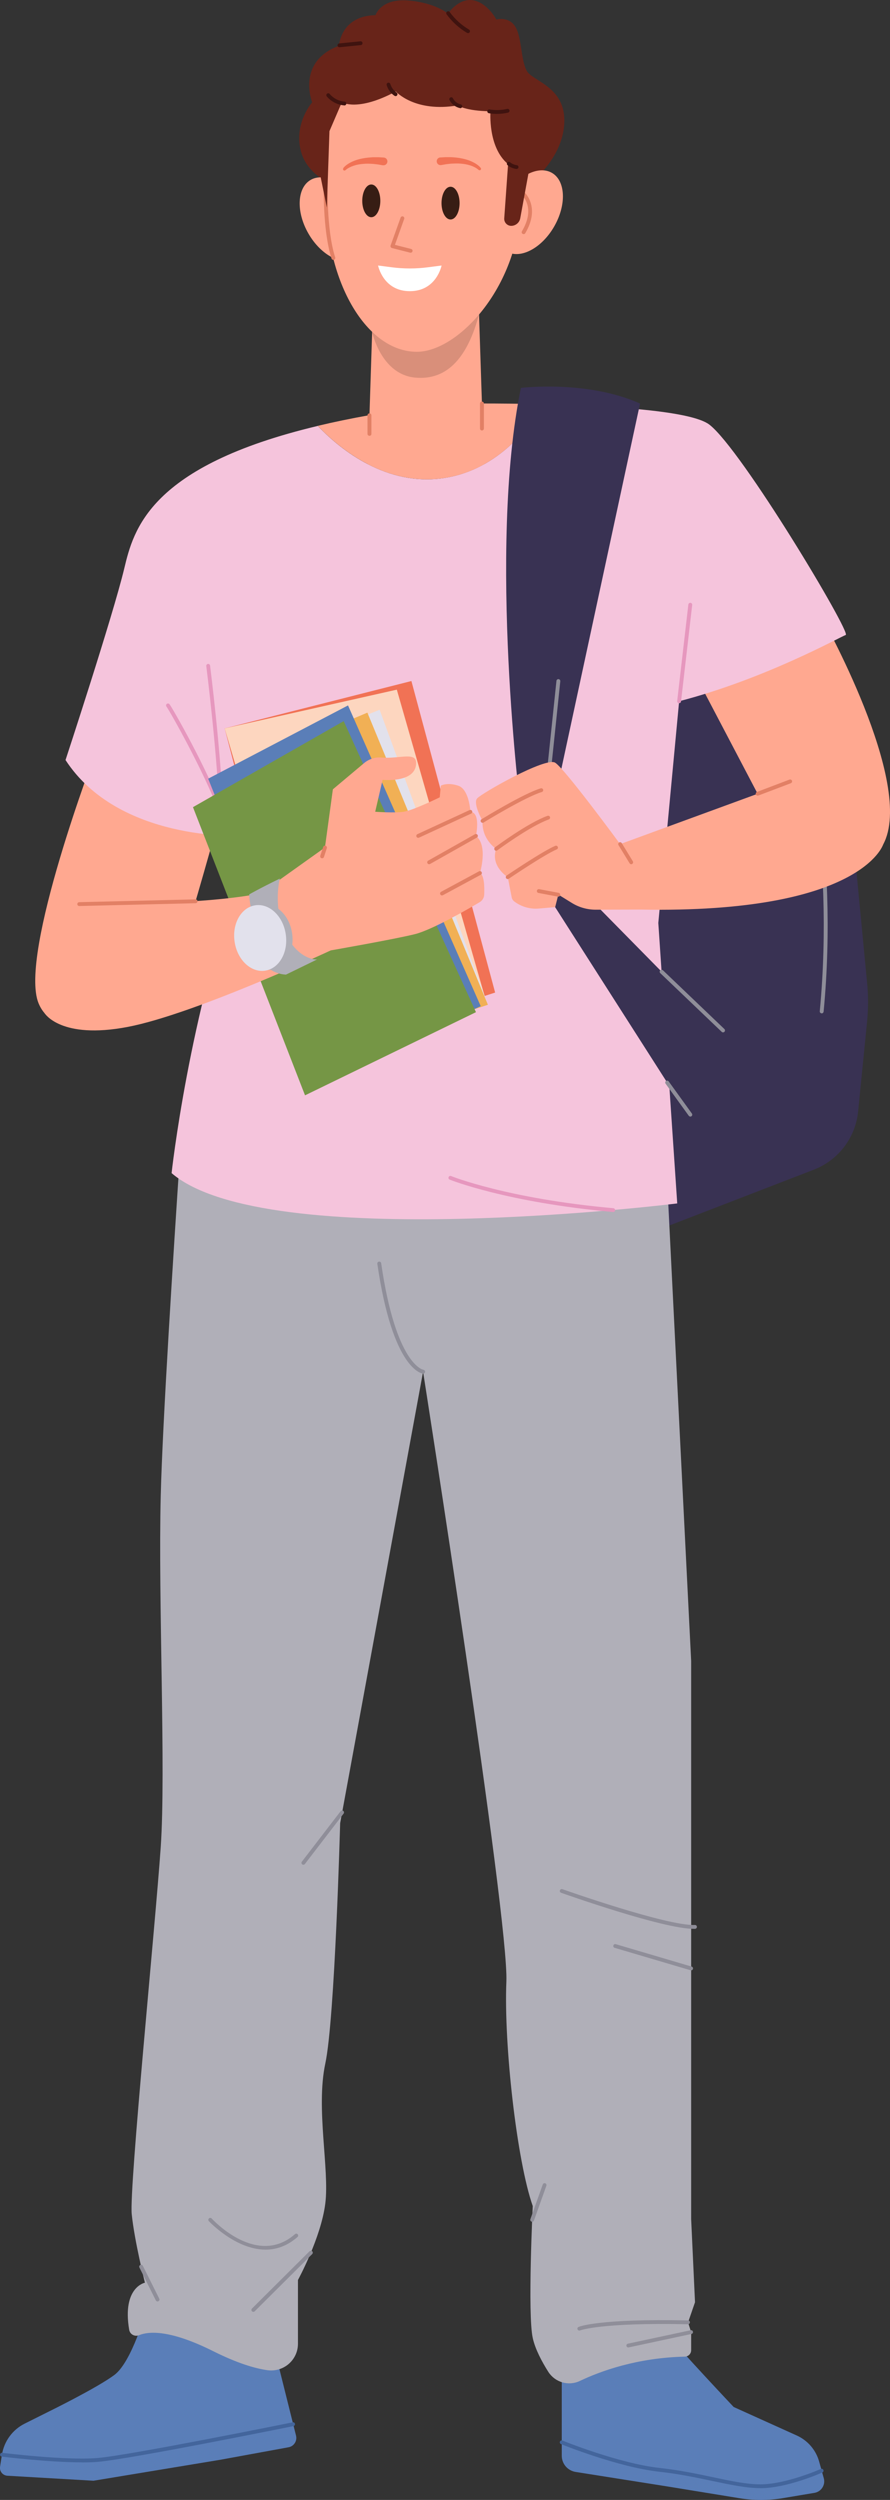
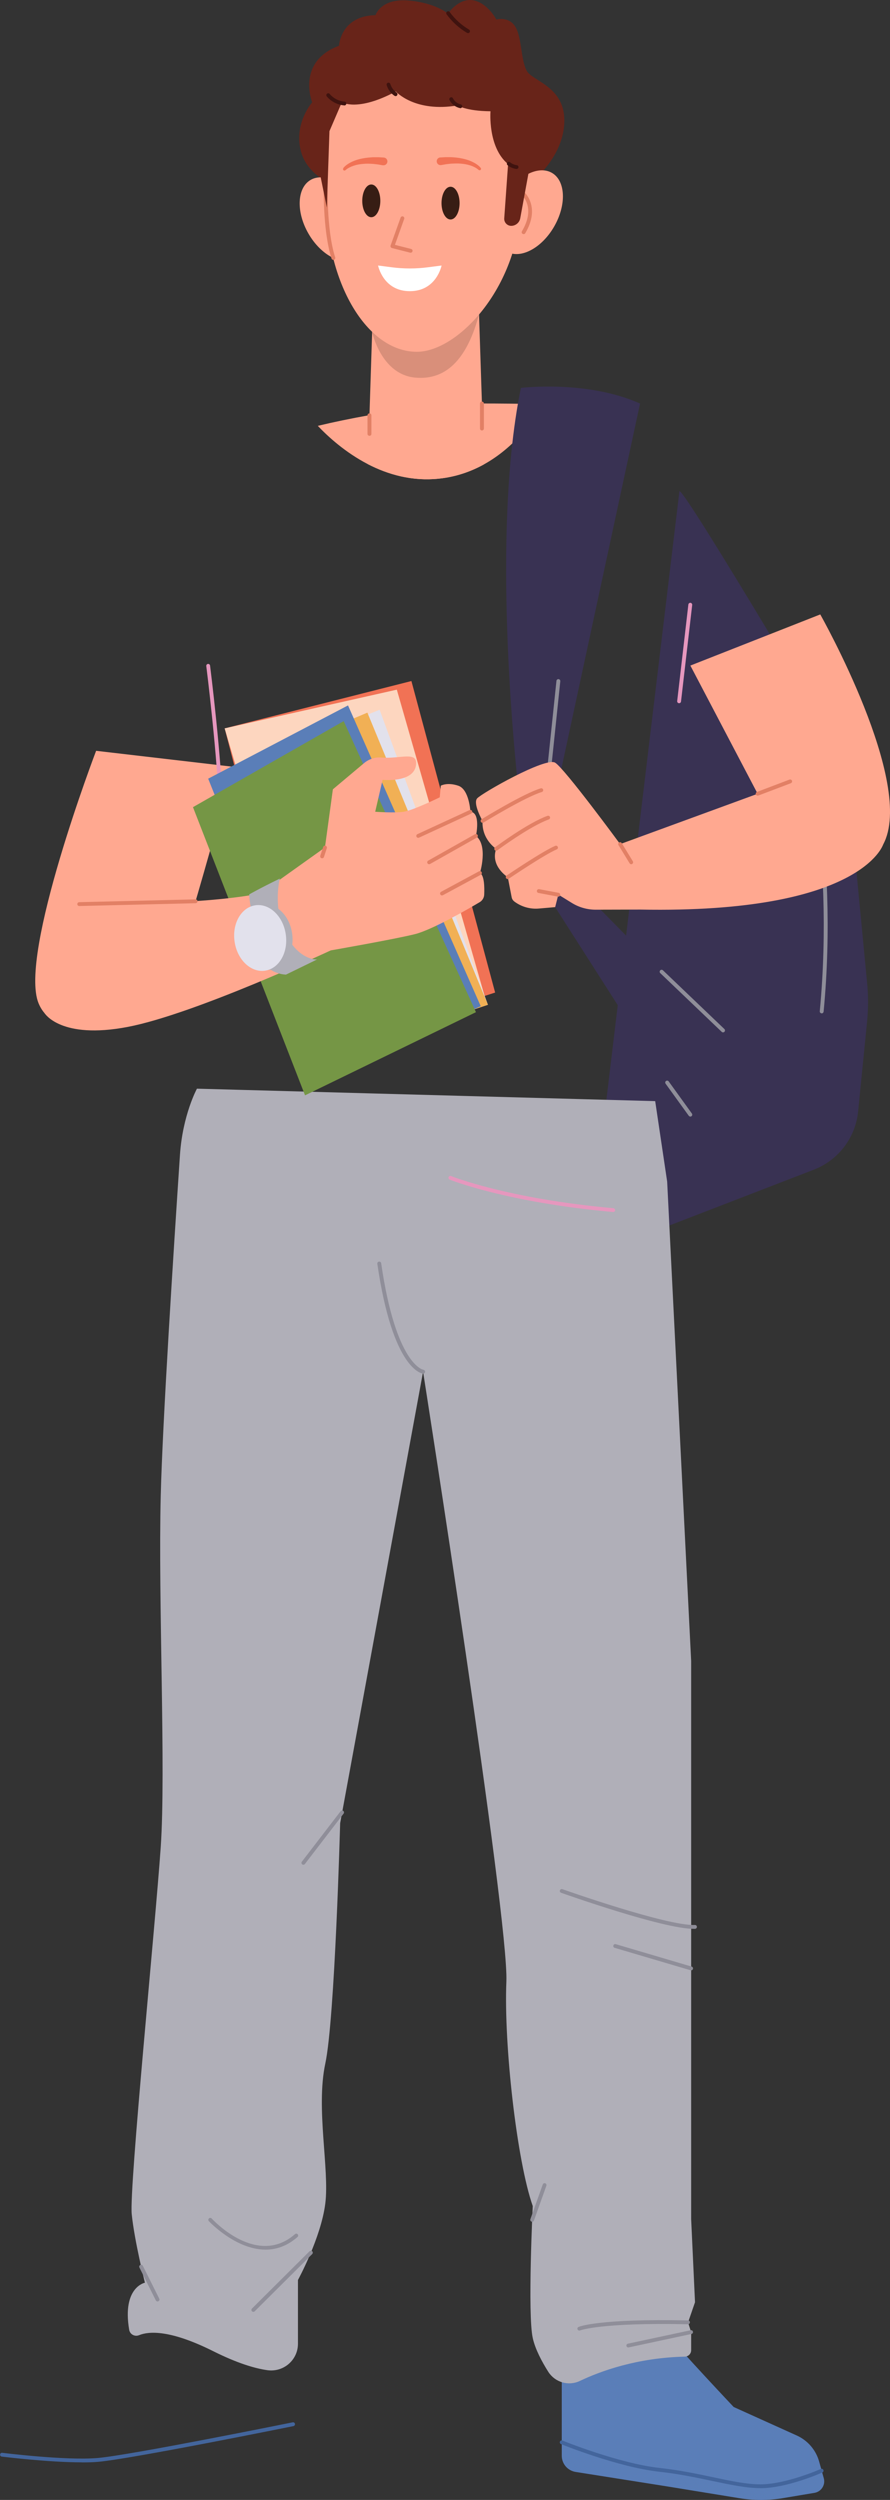
<svg xmlns="http://www.w3.org/2000/svg" id="_レイヤー_2" viewBox="0 0 145.74 409.11">
  <rect x="0" y="0" width="145.74" height="409.11" fill="#333333" stroke="none" />
  <defs>
    <style>.cls-1{fill:#d98f7a;}.cls-1,.cls-2,.cls-3,.cls-4,.cls-5,.cls-6,.cls-7,.cls-8,.cls-9,.cls-10,.cls-11,.cls-12,.cls-13,.cls-14,.cls-15,.cls-16,.cls-17,.cls-18,.cls-19{stroke-width:0px;}.cls-2{fill:#8f8e99;}.cls-3{fill:#b0afb8;}.cls-4{fill:#759645;}.cls-5{fill:#ffa890;}.cls-6{fill:#fdd6bf;}.cls-7{fill:#f1b055;}.cls-8{fill:#f17255;}.cls-9{fill:#682419;}.cls-10{fill:#e2e1ec;}.cls-11{fill:#f5c4dc;}.cls-12{fill:#e697be;}.cls-13{fill:#3f130f;}.cls-14{fill:#43659c;}.cls-15{fill:#371d14;}.cls-16{fill:#fff;}.cls-17{fill:#393253;}.cls-18{fill:#5a7eb8;}.cls-19{fill:#e28065;}</style>
  </defs>
  <g id="_編集モード">
    <path class="cls-17" d="M111.27,80.37c1.23.25,27.26,44.34,27.26,44.34l3.47,36.23c.2,2.07.19,4.16-.01,6.23l-1.47,14.72c-.43,4.29-3.23,7.97-7.26,9.53l-33.96,13.11v-24.55l11.96-99.61Z" />
    <path class="cls-2" d="M134.55,165.83s-.02,0-.03,0c-.17-.02-.3-.17-.28-.34,2.56-26.86-3.22-48.57-3.27-48.78-.05-.17.05-.34.22-.39.17-.05.34.05.39.22.06.22,5.87,22.04,3.29,49.01-.02.16-.15.29-.31.29Z" />
-     <path class="cls-18" d="M23.97,378.01s-2.35,8.48-5.23,10.64c-2.89,2.16-11.01,6.13-11.01,6.13l-3.7,1.85c-1.98.99-3.36,2.88-3.71,5.07l-.31,1.97c-.12.75.43,1.43,1.19,1.48l14.11.82,20.75-3.43,11.2-2.05c.87-.16,1.43-1.03,1.22-1.89l-4.29-17.17-20.21-3.43Z" />
    <path class="cls-18" d="M91.99,381.8v20.07c0,1.33.96,2.45,2.27,2.66l14.87,2.35,11.97,1.95c2.35.38,4.74.38,7.08-.01l5.2-.87c1.11-.19,1.82-1.3,1.52-2.38l-.76-2.73c-.53-1.9-1.87-3.46-3.66-4.27l-10.34-4.67s-9.02-9.56-11.01-12.09c-1.98-2.53-17.14,0-17.14,0Z" />
    <path class="cls-14" d="M13.39,402.96c-5.51,0-13.01-.93-13.1-.94-.17-.02-.3-.18-.27-.35.02-.17.18-.3.35-.27.1.01,10.34,1.29,15.6.85,5.27-.44,31.7-5.79,31.96-5.84.17-.04.34.08.37.25.03.17-.08.34-.25.37-.27.05-26.73,5.41-32.04,5.85-.78.07-1.68.09-2.63.09Z" />
    <path class="cls-14" d="M124.53,407.18c-2.33,0-4.91-.55-7.91-1.18-2.55-.54-5.45-1.15-8.63-1.5-6.8-.74-16.03-4.49-16.13-4.53-.16-.07-.24-.25-.17-.41.07-.16.25-.24.41-.17.09.04,9.24,3.76,15.96,4.49,3.21.35,6.13.97,8.69,1.51,2.96.63,5.51,1.17,7.77,1.17,4.19,0,9.84-2.49,9.89-2.52.16-.07.35,0,.42.16.07.16,0,.35-.16.42-.24.1-5.82,2.57-10.15,2.57Z" />
    <path class="cls-3" d="M32.25,178.16l75.04,2.04,1.96,13.17,3.93,78.45v91.34l.63,13.6-1.14,3.3.51,1.59v2.96c0,.57-.46,1.04-1.03,1.05-7.86.18-13.86,2.39-17.2,3.98-1.85.88-4.07.23-5.17-1.5-1.03-1.63-2.13-3.67-2.54-5.52-.86-3.89,0-21.6,0-21.6-2.59-7.35-4.75-26.36-4.32-36.73.43-10.37-13.64-99.81-13.64-99.81l-13.58,73.89s-.86,31.97-2.43,39.32c-1.57,7.35.7,17.28,0,22.9-.7,5.62-4.48,12.53-4.48,12.53v10.43c0,2.66-2.35,4.69-4.99,4.33-2.07-.29-4.93-1.14-8.84-3.09-7.09-3.55-10.58-3.3-12.19-2.64-.71.29-1.5-.14-1.62-.9-1.17-6.96,2.58-7.69,2.58-7.69,0,0-1.73-6.91-2.16-11.23s3.89-47.53,4.75-60.06c.86-12.53-.43-40.18,0-57.47.3-12.17,2.11-40.26,3.15-55.82.44-6.53,2.77-10.8,2.77-10.8h0Z" />
    <path class="cls-2" d="M69.29,224.79s-.02,0-.03,0c-.2-.02-4.96-.66-7.47-17.97-.02-.17.09-.33.27-.36.17-.02.33.09.36.27,2.41,16.65,6.86,17.43,6.91,17.43.17.02.29.18.28.35-.02.16-.15.28-.31.28Z" />
    <path class="cls-2" d="M49.68,305.17c-.07,0-.13-.02-.19-.07-.14-.11-.16-.3-.06-.44l6.34-8.25c.11-.14.3-.16.44-.06.14.11.16.3.06.44l-6.34,8.25c-.06.08-.16.12-.25.12Z" />
    <path class="cls-2" d="M43.49,368.15c-4.93,0-9.23-4.6-9.29-4.66-.12-.13-.11-.33.02-.45s.33-.11.45.02c.3.33,7.46,7.97,13.64,2.55.13-.11.33-.1.44.03.11.13.1.33-.03.44-1.72,1.51-3.52,2.07-5.23,2.07Z" />
    <path class="cls-2" d="M41.48,378.33c-.08,0-.16-.03-.22-.09-.12-.12-.12-.32,0-.45l9.42-9.37c.12-.12.32-.12.45,0,.12.12.12.32,0,.45l-9.42,9.37c-.06.06-.14.09-.22.09Z" />
    <path class="cls-2" d="M25.8,376.63c-.12,0-.23-.06-.28-.17l-2.69-5.38c-.08-.16-.01-.34.14-.42.16-.08.35-.01.42.14l2.69,5.38c.08.16.01.34-.14.42-.05.02-.09.03-.14.03Z" />
    <path class="cls-2" d="M94.87,381.4c-.12,0-.24-.07-.29-.19-.07-.16,0-.34.16-.41.13-.06,3.31-1.37,17.93-1.07.17,0,.31.15.31.32,0,.17-.15.31-.32.31-14.38-.3-17.63,1-17.66,1.01-.04.02-.08.02-.12.02Z" />
    <path class="cls-2" d="M113.58,315.65c-5.05,0-21.01-5.66-21.7-5.9-.16-.06-.25-.24-.19-.4.06-.16.24-.25.4-.19.17.06,17.05,6.03,21.7,5.86.18-.01.32.13.33.3,0,.17-.13.32-.3.33-.07,0-.15,0-.23,0Z" />
    <path class="cls-2" d="M113.17,322.44s-.06,0-.09-.01l-12.43-3.67c-.17-.05-.26-.22-.21-.39.05-.17.22-.26.39-.21l12.43,3.67c.17.05.26.22.21.39-.04.14-.17.23-.3.23Z" />
    <path class="cls-2" d="M87.15,363.59s-.07,0-.11-.02c-.16-.06-.25-.24-.19-.4l2.03-5.69c.06-.16.24-.25.4-.19.16.06.25.24.19.4l-2.03,5.69c-.05.13-.17.21-.3.21Z" />
    <path class="cls-2" d="M102.89,384.16c-.15,0-.28-.1-.31-.25-.04-.17.07-.34.24-.37l10.28-2.2c.17-.04.34.07.37.24.04.17-.07.34-.24.37l-10.28,2.2s-.04,0-.07,0Z" />
    <path class="cls-5" d="M134.32,100.55s15.69,27.73,10.29,37.67c-5.41,9.94-16.91-1.4-16.91-1.4l-14.65-27.9,21.27-8.37Z" />
    <path class="cls-5" d="M15.74,122.87s-12.73,33.31-9.42,41.33c3.31,8.02,19.18,1.57,20.93-1.74,1.74-3.31,10.99-36.97,10.99-36.97l-22.49-2.62Z" />
-     <path class="cls-11" d="M138.5,103.91c-.93.31-13.03,7.13-27.29,10.85l-3.41,36.28,3.1,45.9s-67.3,8.37-82.8-4.96c0,0,2.79-25.74,11.47-49.62l-.31-5.58s-19.85.93-28.53-12.4c0,0,7.75-23.57,9.61-31.32,1.53-6.39,4.1-16.78,31.7-23.36,3.15,3.32,10.47,9.64,19.84,8.64,9.29-.99,14.82-8.35,17.09-12.18,10.98.26,24.22,1.05,27.19,3.33,5.27,4.03,23.26,34.11,22.33,34.42Z" />
    <path class="cls-5" d="M88.98,66.16c-1.59,2.68-4.78,7.1-9.74,9.84-2.12,1.17-4.57,2.04-7.35,2.33-4.41.47-8.37-.68-11.65-2.37-3.69-1.91-6.53-4.51-8.2-6.27,2.59-.62,5.4-1.2,8.46-1.75,3.88-.69,8.15-1.32,12.85-1.87,0,0,2.18-.04,5.56-.04,2.74,0,6.26.03,10.06.12Z" />
    <path class="cls-12" d="M111.21,115.08s-.02,0-.04,0c-.17-.02-.3-.18-.28-.35l1.83-15.8c.02-.17.18-.3.35-.28.17.02.3.18.28.35l-1.83,15.8c-.02.16-.15.28-.31.28Z" />
    <path class="cls-12" d="M36.19,133.17c-.17,0-.31-.14-.31-.31-.2-8.73-2.08-23.71-2.1-23.86-.02-.17.1-.33.27-.35.17-.02.33.1.35.27.02.15,1.91,15.17,2.1,23.93,0,.17-.13.32-.31.32,0,0,0,0,0,0Z" />
-     <path class="cls-12" d="M36.19,133.17c-.13,0-.25-.08-.3-.21-2.4-6.56-8.12-16.65-8.63-17.33-.11-.14-.08-.34.06-.44.14-.11.34-.08.44.06.54.7,6.25,10.72,8.72,17.49.06.16-.02.34-.19.4-.04.01-.07.02-.11.02Z" />
    <path class="cls-12" d="M100.41,198.34s-.02,0-.03,0c-17.39-1.55-26.66-5.26-26.75-5.3-.16-.07-.24-.25-.17-.41.07-.16.25-.24.41-.17.09.04,9.28,3.72,26.57,5.26.17.02.3.17.29.34-.01.16-.15.29-.31.29Z" />
    <path class="cls-17" d="M85.3,132.85s-5.44-42.97,0-69.37c0,0,10.82-1.33,19.51,2.56l-14.4,66.81.99,8.96,24.34,24.72-5.15,12.72-23.93-37.44-1.36-8.96Z" />
    <path class="cls-2" d="M118.4,168.95c-.08,0-.16-.03-.22-.09l-10.06-9.61c-.13-.12-.13-.32-.01-.45.12-.13.32-.13.45-.01l10.06,9.61c.13.12.13.32.01.45-.06.06-.14.1-.23.1Z" />
    <path class="cls-2" d="M89.77,127.64s-.02,0-.03,0c-.17-.02-.3-.17-.28-.35l1.66-15.87c.02-.17.17-.3.35-.28.17.02.3.17.28.35l-1.66,15.87c-.02.16-.15.28-.31.28Z" />
    <path class="cls-2" d="M113.05,182.73c-.1,0-.19-.05-.26-.13l-3.8-5.26c-.1-.14-.07-.34.07-.44.14-.1.34-.07.44.07l3.8,5.26c.1.14.07.34-.07.44-.06.04-.12.06-.18.06Z" />
    <path class="cls-9" d="M56.53,31.07s-5.89-1.52-7.21-6.16c-1.32-4.65,1.8-8.16,1.8-8.16,0,0-2.64-6.65,4.39-9.26,0,0,.24-4.89,5.98-5.01,0,0,.85-2.76,5.34-2.4,4.49.36,6.53,2.16,6.53,2.16,0,0,1.68-2.59,4.08-2.2s3.84,3.16,3.84,3.16c0,0,2.04-.6,3.12,1.2s.86,5.41,1.87,7.21,6.9,2.64,6.06,9.37c-.84,6.73-8.17,11.07-8.17,11.07l-27.64-.98Z" />
    <path class="cls-5" d="M79.24,76c-2.12,1.17-4.57,2.04-7.35,2.33-4.41.47-8.37-.68-11.65-2.37l.26-8.02.44-13.61.42-12.91h16.76l.62,19.15.18,5.47.32,9.96Z" />
    <path class="cls-1" d="M60.94,54.34s1.45,6.9,6.99,7.45c5.55.55,8.73-3.68,10.51-10.32,1.78-6.64-5.09-1.88-5.09-1.88l-12.41,4.75Z" />
    <path class="cls-5" d="M50.51,38.23c2.05,3.56,5.54,5.38,7.8,4.08s2.41-5.24.36-8.79-5.54-5.38-7.8-4.08c-2.25,1.3-2.41,5.24-.36,8.79Z" />
    <path class="cls-19" d="M55.51,39.3c-.05,0-.11-.03-.14-.08-2.45-4.1,0-6.4.03-6.42.06-.06.16-.05.22.01.06.06.05.16-.01.22-.09.09-2.28,2.16.03,6.03.04.07.02.17-.05.22-.03.02-.05.02-.08.02Z" />
    <path class="cls-5" d="M68.26,6.99c-17.04,0-14.9,11.2-14.9,25.29s6.75,25.29,14.9,25.29c6.87,0,17.04-10.96,17.04-25.06s0-25.52-17.04-25.52Z" />
    <path class="cls-5" d="M90.74,37.08c-2.05,3.56-5.54,5.38-7.8,4.08-2.25-1.3-2.41-5.24-.36-8.79,2.05-3.56,5.54-5.38,7.8-4.08,2.25,1.3,2.41,5.24.36,8.79Z" />
    <path class="cls-19" d="M85.74,38.31c-.05,0-.11-.01-.16-.04-.15-.09-.2-.28-.11-.43,2.24-3.75.15-5.75.06-5.83-.13-.12-.14-.32-.02-.44.12-.13.32-.14.44-.02.03.02,2.57,2.41.06,6.62-.06.1-.16.15-.27.15Z" />
    <path class="cls-15" d="M62.28,32.87c0,1.48-.66,2.68-1.48,2.68s-1.48-1.2-1.48-2.68.66-2.68,1.48-2.68,1.48,1.2,1.48,2.68Z" />
    <path class="cls-15" d="M75.26,33.24c0,1.48-.66,2.68-1.48,2.68s-1.48-1.2-1.48-2.68.66-2.68,1.48-2.68,1.48,1.2,1.48,2.68Z" />
    <path class="cls-19" d="M67.24,41.35s-.05,0-.08,0l-2.98-.76c-.09-.02-.16-.08-.2-.16-.04-.08-.05-.17-.02-.25l1.64-4.57c.06-.16.24-.25.4-.19.16.06.25.24.19.4l-1.52,4.25,2.65.67c.17.04.27.21.23.38-.04.14-.16.24-.31.24Z" />
    <path class="cls-16" d="M72.31,43.45s-.82,4.2-5.2,4.2-5.2-4.2-5.2-4.2l2.15.28c2.03.27,4.08.27,6.1,0l2.15-.28Z" />
    <path class="cls-8" d="M56.22,27.49c.22-.26.44-.44.69-.61.25-.17.51-.31.77-.43.54-.25,1.1-.41,1.68-.52.57-.12,1.15-.16,1.74-.2h.87s.87.05.87.05c.35.02.62.32.6.67-.02.35-.32.62-.67.6-.02,0-.05,0-.07,0h-.03s-.79-.14-.79-.14l-.8-.09c-.53-.03-1.07-.06-1.59,0-.53.04-1.05.12-1.55.29-.25.08-.49.18-.72.3-.23.11-.46.27-.62.42l-.03.02c-.1.09-.25.08-.34-.01-.08-.09-.08-.22,0-.31Z" />
    <path class="cls-8" d="M78.35,27.79c-.16-.15-.39-.3-.62-.42-.23-.12-.47-.22-.72-.3-.5-.16-1.02-.25-1.55-.29-.53-.05-1.06-.02-1.59,0l-.8.09-.79.14h-.03c-.34.07-.67-.16-.73-.51-.06-.34.17-.67.51-.73.02,0,.05,0,.07,0l.87-.05h.87c.58.03,1.16.08,1.74.2.57.11,1.14.27,1.68.52.27.13.53.26.77.43.25.17.47.34.69.61.08.1.07.25-.03.33-.09.08-.23.07-.31,0l-.03-.02Z" />
    <path class="cls-19" d="M54.59,42.53c-.13,0-.26-.09-.3-.22-1.5-4.67-1.28-12.26-1.27-12.58,0-.17.15-.31.33-.3.17,0,.31.15.3.33,0,.08-.23,7.81,1.24,12.37.05.17-.04.34-.2.4-.03.01-.06.02-.1.02Z" />
    <path class="cls-9" d="M64.82,14.97s3.07,3.48,10.13,2.28c0,0,1.29.92,5.37.96,0,0-.48,5.89,2.88,8.65l-.63,8.87c-.05.66.48,1.23,1.14,1.23h0c.72,0,1.35-.52,1.48-1.23l1.47-8.02.15-8.65-2.65-5.53-6.97-6.54-9.61-1.99-9.73,1.99-3.26,4.26-2.63,7.33v7.71l1.56,7.67.43-12.5,2.03-4.72s2.59,1.59,8.83-1.77Z" />
    <path class="cls-13" d="M56.4,17.25s-.02,0-.03,0c-1.1-.09-2.15-.63-2.86-1.47-.11-.13-.1-.33.04-.44.13-.11.33-.1.44.04.61.72,1.49,1.18,2.43,1.25.17.01.3.17.29.34-.01.16-.15.29-.31.29Z" />
    <path class="cls-13" d="M64.78,15.73c-.06,0-.12-.02-.18-.05-.62-.42-1.07-1.04-1.28-1.75-.05-.17.05-.34.21-.39.17-.05.34.05.39.21.17.56.54,1.08,1.03,1.41.14.1.18.29.08.44-.06.09-.16.14-.26.14Z" />
    <path class="cls-13" d="M75.38,17.69s-.05,0-.07,0c-.73-.16-1.37-.66-1.7-1.32-.08-.16-.01-.34.14-.42.16-.08.35-.01.42.14.25.49.73.87,1.27.99.17.04.28.21.24.38-.03.15-.16.25-.31.25Z" />
-     <path class="cls-13" d="M81.37,18.64c-.44,0-.88-.04-1.31-.11-.17-.03-.29-.19-.26-.36.03-.17.19-.29.36-.26.95.16,1.95.13,2.89-.09.17-.04.34.07.38.23.04.17-.07.34-.23.38-.59.14-1.21.21-1.83.21Z" />
    <path class="cls-13" d="M76.64,5.42c-.05,0-.11-.01-.16-.04-1.3-.76-2.46-1.82-3.35-3.04-.1-.14-.07-.34.07-.44.14-.1.34-.07.44.07.84,1.15,1.93,2.15,3.16,2.87.15.09.2.28.11.43-.06.1-.16.16-.27.16Z" />
-     <path class="cls-13" d="M55.58,7.73c-.16,0-.3-.12-.31-.28-.02-.17.11-.33.28-.34l3.47-.35c.18-.02.33.11.34.28.02.17-.11.33-.28.34l-3.47.35s-.02,0-.03,0Z" />
    <path class="cls-13" d="M84.59,27.65s-.03,0-.04,0c-.52-.07-1.02-.28-1.43-.61-.14-.11-.16-.31-.05-.44.11-.14.31-.16.44-.05.32.26.71.43,1.12.48.17.02.29.18.27.35-.02.16-.16.27-.31.27Z" />
    <path class="cls-19" d="M78.92,70.45c-.17,0-.32-.14-.32-.32v-4.09c0-.17.14-.32.32-.32s.32.14.32.32v4.09c0,.17-.14.32-.32.32Z" />
    <path class="cls-19" d="M60.5,71.32c-.17,0-.32-.14-.32-.31v-3.05c0-.17.14-.31.32-.31s.32.14.32.31v3.05c0,.17-.14.31-.32.31Z" />
    <path class="cls-8" d="M36.79,119.2s13.74,53.09,14.1,52.98c.35-.12,30.19-9.75,30.19-9.75l-13.71-50.98-30.58,7.75Z" />
    <polygon class="cls-6" points="36.79 119.2 64.98 112.86 79.31 162.83 51.59 169.36 36.79 119.2" />
    <polygon class="cls-10" points="44.31 123.43 62.16 116.15 79.9 164.43 54.77 172.77 44.31 123.43" />
    <polygon class="cls-7" points="39.37 125.43 60.16 116.62 79.9 164.43 53.7 173.12 39.37 125.43" />
    <polygon class="cls-18" points="34.09 127.43 53.59 176.17 78.72 164.66 56.99 115.44 34.09 127.43" />
    <polygon class="cls-4" points="31.6 132.09 56.28 118.01 77.94 165.64 49.95 179.25 31.6 132.09" />
    <path class="cls-5" d="M144.61,138.21s-3.49,11.33-39.76,10.64l-7.31.02c-1.37,0-2.72-.38-3.89-1.1l-2.22-1.37-.52,2.05-2.65.23c-1.44.13-2.88-.28-4.04-1.15h0c-.22-.17-.38-.41-.43-.68l-.64-3.3s-2.9-1.79-1.9-4.64c0,0-2.4-1.51-2.23-4.57,0,0-1.62-2.84-.89-3.68.72-.84,11.21-6.8,12.77-5.85,1.56.95,10.65,13.33,10.65,13.33l26.37-9.65,16.69,9.73Z" />
    <path class="cls-5" d="M7.31,165.81s2.61,4.35,13.62,2.24c11.01-2.11,33.23-12.52,33.23-12.52,0,0,10.42-1.82,13.79-2.66,2.77-.69,8.61-4.05,10.6-5.23.44-.26.72-.73.74-1.24.05-1.16.03-3.17-.7-3.53,0,0,1.38-4.46-.65-6.08,0,0,.83-3.83-.91-3.94,0,0-.17-3.66-1.99-4.27-1.82-.61-2.86,0-2.86,0l-.17,1.9s-4.33,2.12-5.89,2.36c-1.56.24-4.68,0-4.68,0l1.21-5.22s5.02.52,5.46-2.34c.38-2.48-2.52-1.04-5.67-1.31-1.02-.09-2.03.25-2.82.91l-5.11,4.29-1.3,9.52-10.48,7.47s-7.45,1.97-29.77,1.77l-5.66,17.86Z" />
    <path class="cls-3" d="M41.49,150.62c0-.2-.68-2.93-.68-4.25,0,0,1.56-.91,5.01-2.59,0,0-1.21,4.72.97,9.08,2.18,4.36,5.12,4.16,5.12,4.16l-5.07,2.47s-2.52.07-4.23-2.47c-1.71-2.54-1.11-6.41-1.11-6.41Z" />
    <path class="cls-3" d="M47.83,152.71c.45,2.95-1.06,5.63-3.38,5.98-2.31.35-4.55-1.76-4.99-4.72-.45-2.95,1.06-5.63,3.38-5.98,2.31-.35,4.55,1.76,4.99,4.72Z" />
    <path class="cls-10" d="M46.79,152.87c.45,2.95-1.06,5.63-3.38,5.98-2.31.35-4.55-1.76-4.99-4.72-.45-2.95,1.06-5.63,3.38-5.98,2.31-.35,4.55,1.76,4.99,4.72Z" />
    <path class="cls-19" d="M124.06,130.21c-.13,0-.25-.08-.29-.2-.06-.16.02-.34.18-.41l5.33-2.02c.16-.06.34.02.41.18.06.16-.02.34-.18.41l-5.33,2.02s-.07.02-.11.02Z" />
    <path class="cls-19" d="M12.97,148.27c-.17,0-.31-.14-.31-.31,0-.17.13-.32.31-.32l19.05-.46c.17-.02.32.13.32.31,0,.17-.13.32-.31.32l-19.05.46s0,0,0,0Z" />
    <path class="cls-19" d="M68.49,137.11c-.12,0-.23-.07-.29-.18-.07-.16,0-.35.15-.42l8.54-3.94c.16-.07.35,0,.42.15.07.16,0,.35-.15.42l-8.54,3.94s-.09.03-.13.03Z" />
    <path class="cls-19" d="M70.27,141.43c-.11,0-.22-.06-.27-.16-.09-.15-.03-.34.12-.43l7.66-4.32c.15-.09.34-.03.43.12.09.15.03.34-.12.43l-7.66,4.32s-.1.04-.15.04Z" />
    <path class="cls-19" d="M72.38,146.54c-.11,0-.22-.06-.28-.17-.08-.15-.03-.34.13-.43l6.21-3.35c.15-.08.34-.03.43.13.08.15.03.34-.13.43l-6.21,3.35s-.1.04-.15.04Z" />
    <path class="cls-19" d="M52.75,140.46s-.07,0-.1-.02c-.17-.05-.25-.23-.2-.4l.47-1.43c.05-.17.23-.26.4-.2.17.05.25.23.2.4l-.47,1.43c-.04.13-.17.22-.3.22Z" />
    <path class="cls-19" d="M79.02,134.65c-.11,0-.21-.05-.27-.15-.09-.15-.04-.34.1-.43.28-.17,6.93-4.24,9.7-5.06.17-.05.34.05.39.21.05.17-.05.34-.21.39-2.69.8-9.48,4.95-9.55,5-.05.03-.11.05-.16.05Z" />
    <path class="cls-19" d="M81.25,139.23c-.1,0-.19-.04-.25-.13-.1-.14-.07-.34.06-.44.22-.16,5.42-4.02,8.6-5.15.16-.06.34.03.4.19.06.16-.03.34-.19.4-3.09,1.1-8.38,5.02-8.44,5.06-.06.04-.12.06-.19.06Z" />
    <path class="cls-19" d="M83.14,143.86c-.1,0-.2-.05-.26-.14-.1-.14-.06-.34.08-.44.24-.16,5.98-4.04,7.97-4.86.16-.07.34.01.41.17.07.16-.01.35-.17.41-1.93.8-7.8,4.76-7.85,4.8-.05.04-.12.05-.18.05Z" />
    <path class="cls-19" d="M91.42,146.73s-.04,0-.06,0l-3.19-.6c-.17-.03-.28-.2-.25-.37.03-.17.2-.28.37-.25l3.19.6c.17.03.28.2.25.37-.03.15-.16.26-.31.26Z" />
    <path class="cls-19" d="M103.37,141.43c-.11,0-.21-.05-.27-.15l-1.82-2.98c-.09-.15-.04-.34.1-.43.15-.09.34-.04.43.1l1.82,2.98c.09.15.04.34-.1.43-.05.03-.11.05-.16.05Z" />
  </g>
</svg>